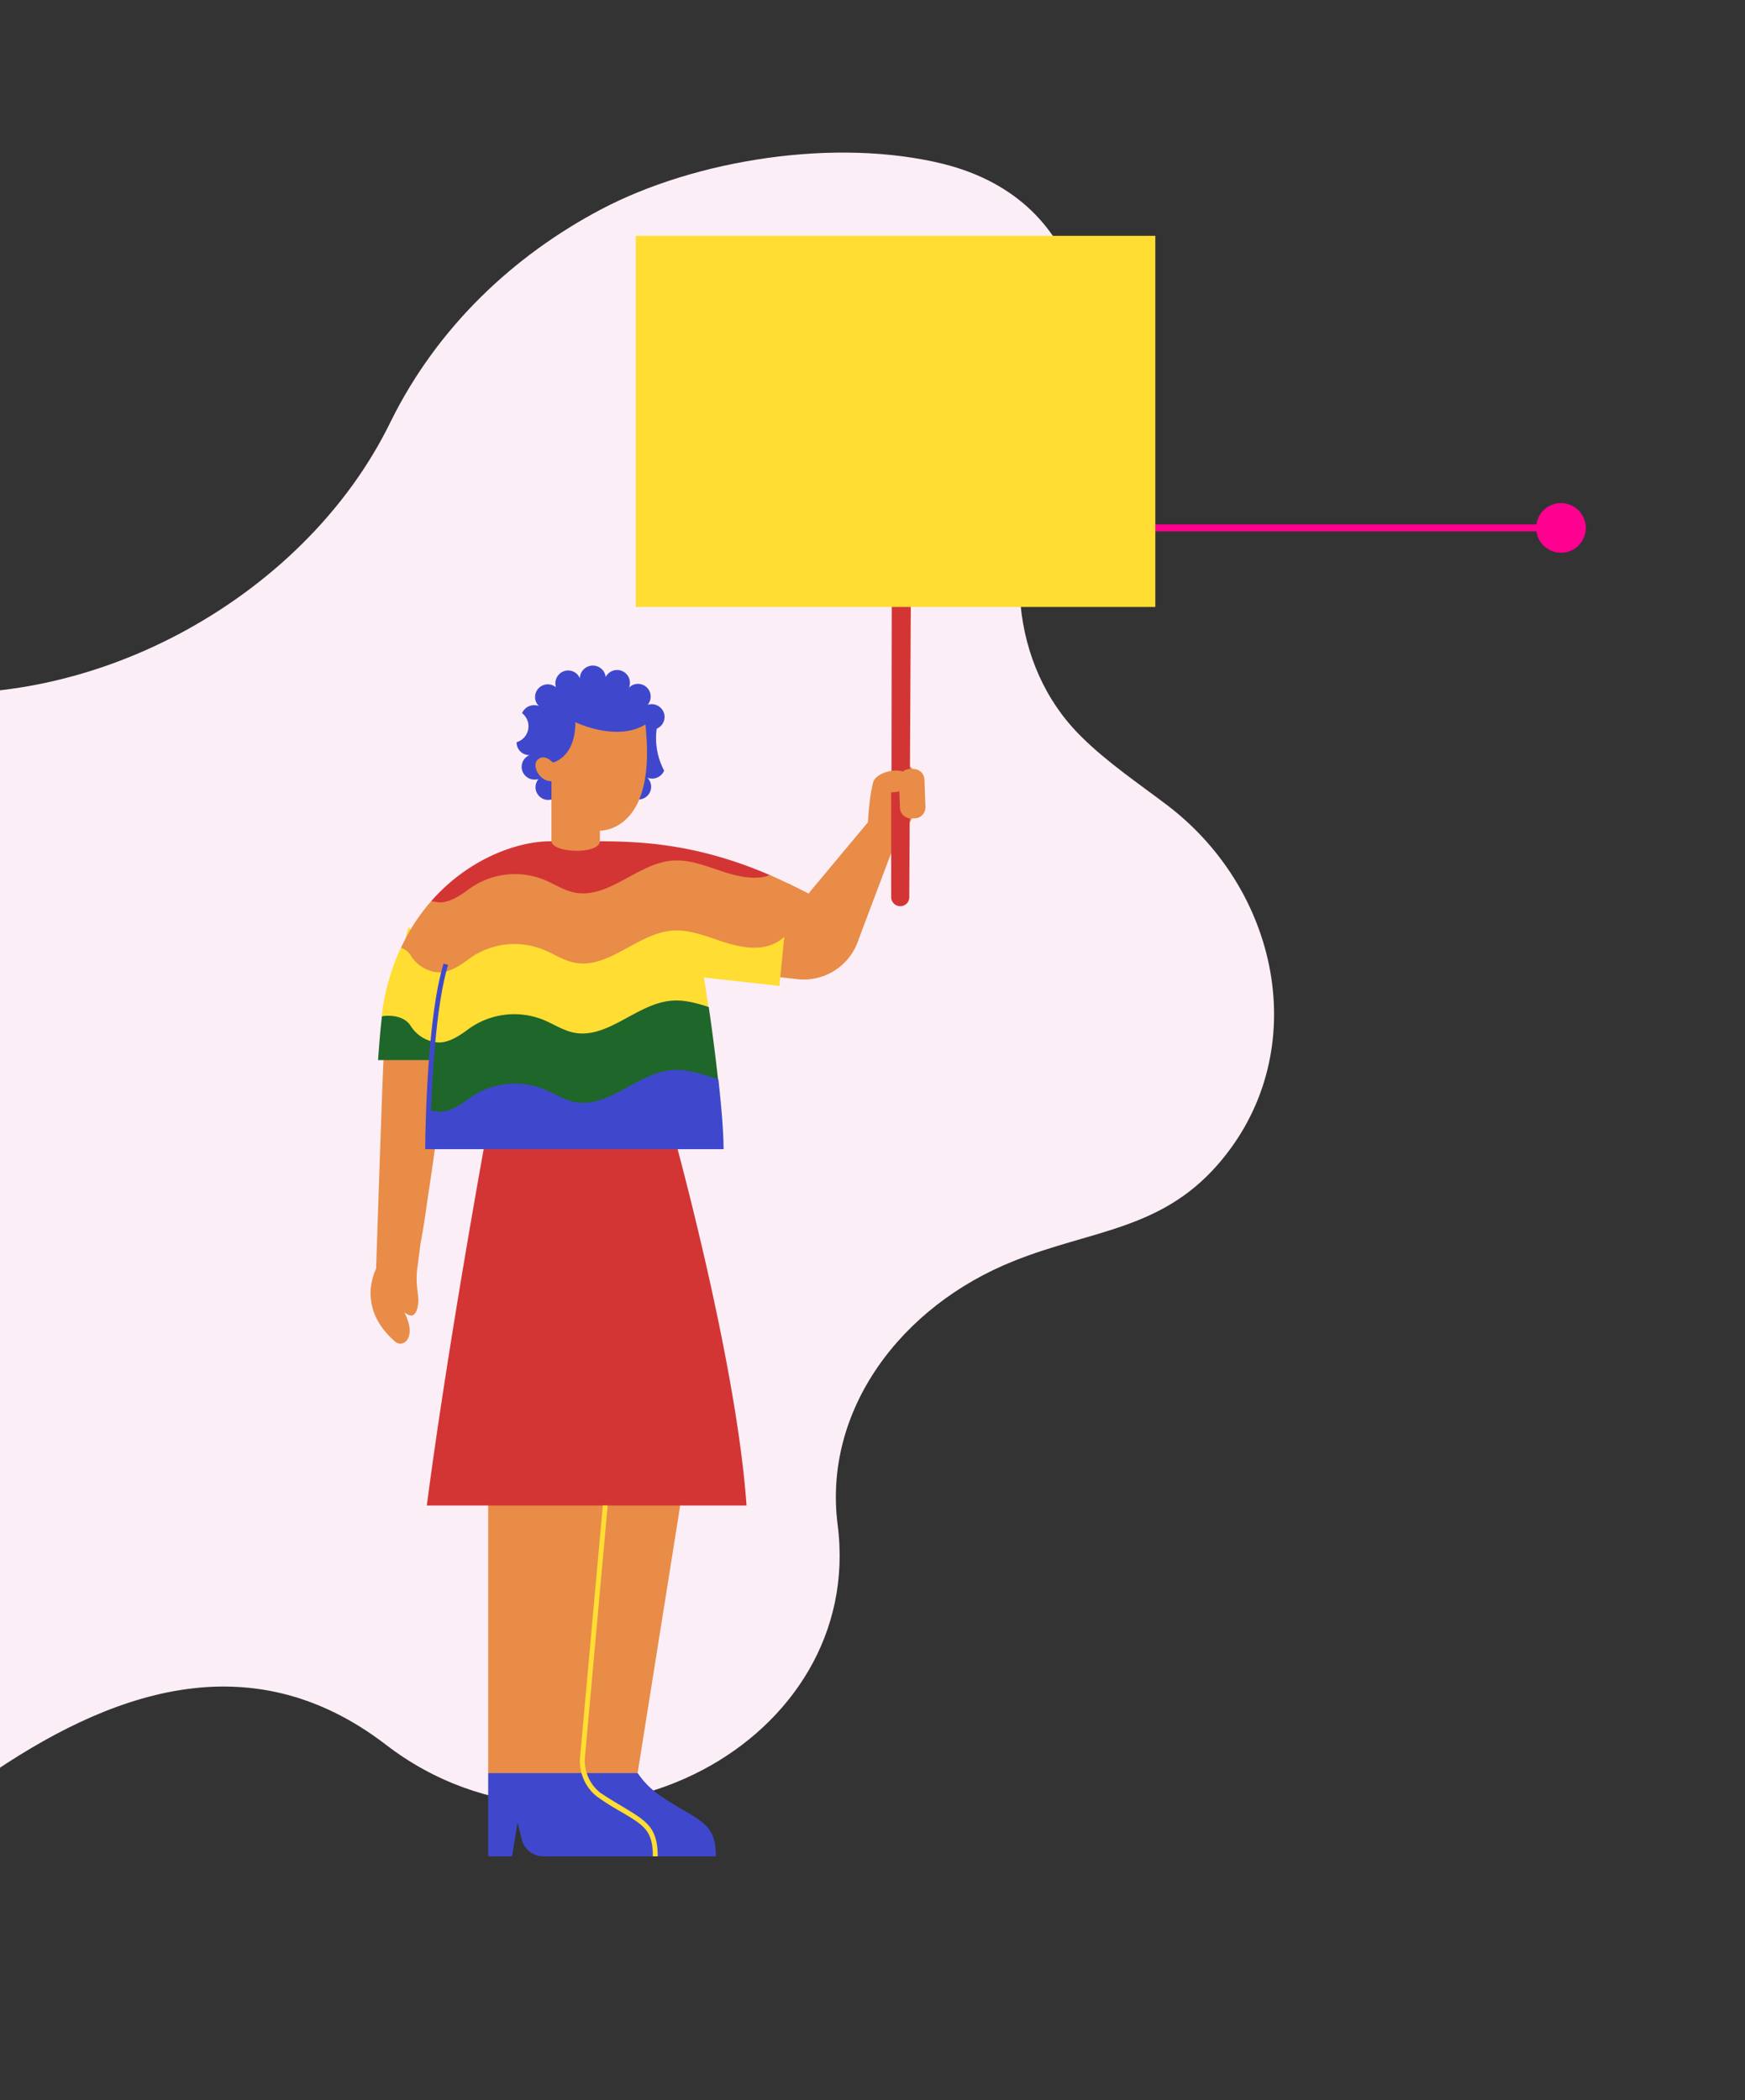
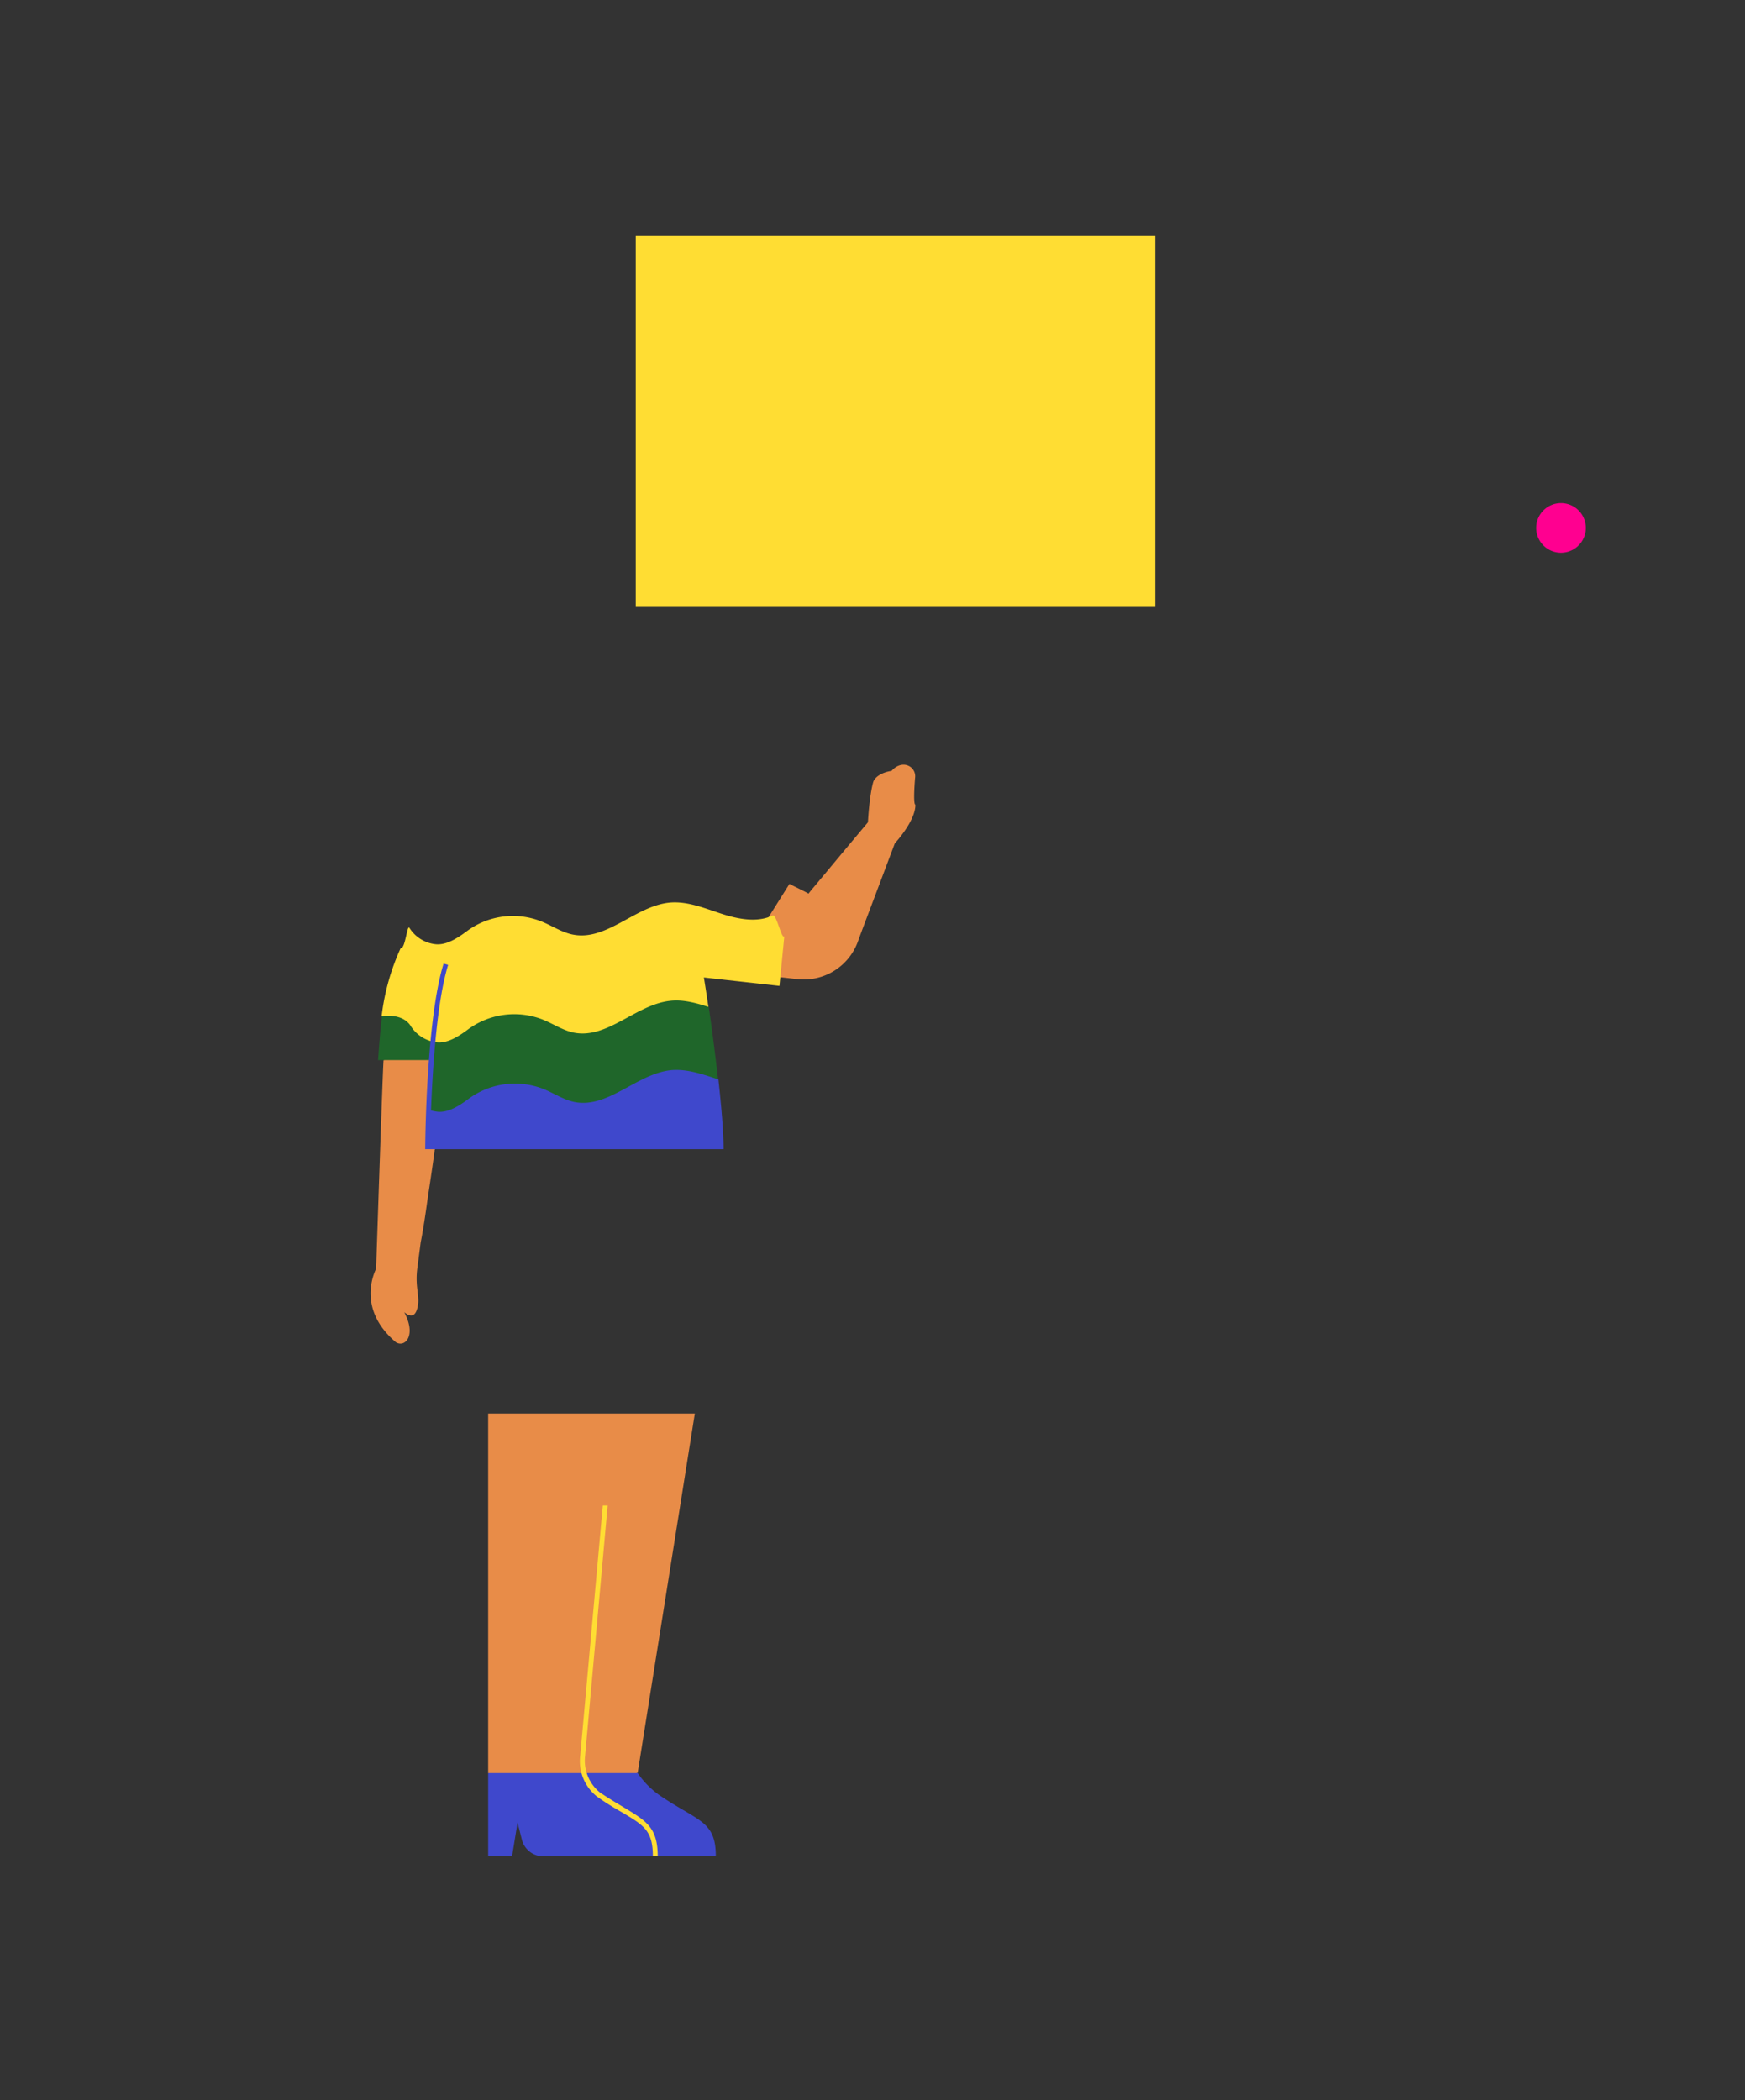
<svg xmlns="http://www.w3.org/2000/svg" width="565.487" height="680.46" viewBox="0 0 565.487 680.46">
  <rect x="0" y="0" width="565.487" height="680.46" fill="#333333" stroke="none" />
  <defs>
    <clipPath id="clip-path">
-       <path id="Path_16046" data-name="Path 16046" d="M159.329,1273.028V1788.8h25.526l539.96-285.22L471.11,1108.339Z" transform="translate(-159.329 -1108.339)" fill="none" />
-     </clipPath>
+       </clipPath>
    <clipPath id="clip-path-2">
      <rect id="Rectangle_8126" data-name="Rectangle 8126" width="256.696" height="526.424" fill="none" />
    </clipPath>
  </defs>
  <g id="Group_14645" data-name="Group 14645" transform="translate(0 -4426.684)">
-     <line id="Line_662" data-name="Line 662" x1="135.896" transform="translate(370.748 4597.73)" fill="none" stroke="#ff0090" stroke-linecap="round" stroke-width="2.248" />
    <path id="Path_15995" data-name="Path 15995" d="M320.146,597.442a6.916,6.916,0,1,1,.526,2.645,6.856,6.856,0,0,1-.526-2.645" transform="translate(178.796 4000.287)" fill="#ff0090" />
    <path id="Path_15996" data-name="Path 15996" d="M320.146,597.442a6.916,6.916,0,1,1,.526,2.647A6.856,6.856,0,0,1,320.146,597.442Z" transform="translate(178.796 4000.287)" fill="none" stroke="#ff0090" stroke-width="2.248" />
    <g id="Group_14644" data-name="Group 14644" transform="translate(0 4426.684)">
      <g id="Group_14641" data-name="Group 14641" transform="translate(0 0)">
        <g id="Group_14640" data-name="Group 14640" clip-path="url(#clip-path)">
          <path id="Path_16045" data-name="Path 16045" d="M485.839,1660.777c-30.485,16.1-70.891,16.4-102.8-8.218-44.28-33.92-90.156-16.7-130.157,11.041-53.611,37.136-134.618,7.186-142.6-53.721-1.712-13.322-1.653-26.98-7.073-39.546-6.68-15.909-20.171-29.021-27.114-44.991-23.954-55.879-41.074-99.737.72-152.873,32.772-41.758,88.865-69.182,146.142-61.766,31.245,4.335,64.254-2.681,92.925-17.825,29.495-15.579,54.628-39.676,68.874-69.043,15.18-30.661,39.873-53.725,68.05-68.607,30.65-16.19,76.123-23.378,111.007-14.752,47.856,11.993,55.323,60.749,34.662,97.312-15.59,27.272-13.5,65.244,10.187,88.4,8.456,8.359,18.5,15.075,27.987,22.289,36.964,28.366,46.86,81.25,15.849,116.467-18.515,21-40.825,20.964-65.76,30.929-36.91,14.688-61.948,48.553-57.2,85.519,4.547,35.269-15.192,64.331-43.7,79.389" transform="translate(-258.089 -1087.357)" fill="#fceef6" />
        </g>
      </g>
      <g id="Group_14643" data-name="Group 14643" transform="translate(117.7 75.713)">
        <g id="Group_14642" data-name="Group 14642" clip-path="url(#clip-path-2)">
-           <path id="Path_16047" data-name="Path 16047" d="M225.459,1257.313a5.384,5.384,0,0,0,1.779-9.411,4.248,4.248,0,0,1,5.441-2.3.1.1,0,0,1,.1.1l-.1-.1a4.112,4.112,0,0,1,5.546-6.065,4.216,4.216,0,0,1,2.3-5.124,4.113,4.113,0,0,1,5.443,2.2v0a4.2,4.2,0,0,1,8.371-.419,4.147,4.147,0,0,1,7.535,3.451.1.1,0,0,1-.1.1l.1-.1a4.112,4.112,0,0,1,6.069,5.542,4.224,4.224,0,0,1,5.129,2.3,4.108,4.108,0,0,1-2.2,5.438h0a22.405,22.405,0,0,0,2.406,13.6,4.251,4.251,0,0,1-5.441,2.3.1.1,0,0,1-.1-.1l.1.1a4.112,4.112,0,0,1-5.546,6.065,4.218,4.218,0,0,1-2.3,5.123,4.111,4.111,0,0,1-5.441-2.2v0a4.2,4.2,0,0,1-8.372.419,4.147,4.147,0,0,1-7.535-3.452.1.1,0,0,1,.106-.1l-.106.1a4.112,4.112,0,0,1-6.069-5.542,4.22,4.22,0,0,1-5.129-2.3,4.109,4.109,0,0,1,2.2-5.438h0a4.13,4.13,0,0,1-4.185-4.182" transform="translate(-175.753 -1092.554)" fill="#3f48cc" />
          <path id="Path_16048" data-name="Path 16048" d="M206.4,1438.048c2.929,1.883,6.8-2.09,2.721-9.724,2.406,1.988,3.977,1.254,4.5-2.615.419-2.927-1.046-6.065-.21-11.92l1.048-8.053c.731-3.659,1.569-9.1,2.3-14.535.942-6.065,1.779-11.92,2.2-15.058a.946.946,0,0,1,.1-.523l5.233-11.4a30.9,30.9,0,0,0-.314-4.6c-.837-6.587-2.931-11.085-2.3-18.717l-19.255,5.751c-.314,4.182-2.406,67.553-2.406,67.553-2.3,4.913-4.187,14.848,6.383,23.84M324.547,1306.4l6.279,13.385,5.652.627a18.642,18.642,0,0,0,19.568-11.922l1.465-3.974,6.279-16.627,4.291-11.4s.419-.523,1.15-1.361c1.885-2.3,5.547-7.215,5.547-11.189-.837-.208-.106-8.678-.106-8.678.525-3.556-3.975-6.38-7.639-2.3-3.033.417-5.546,1.986-5.964,3.763-1.256,4.6-1.673,12.862-1.673,12.862l-.419.523-7.535,8.995-5.652,6.8-4.813,5.75-.837,1.046c-2.094-1.15-4.187-2.092-6.175-3.138l-9.523,15.162ZM303.3,1461.158l-18.522,116.387-24.8,11.084-23.651-10.981V1461.158Z" transform="translate(-195.833 -1078.893)" fill="#e88c48" />
          <path id="Path_16049" data-name="Path 16049" d="M217.1,1316.43H199.619c.314-4.288.629-8.47,1.048-12.339.1-.627.1-1.254.208-1.883,3.767-.521,7.639-5.019,9.418-2.09a11.429,11.429,0,0,0,8.581,5.332c3.454.314,7.012-1.986,9.837-4.077a25.025,25.025,0,0,1,24.278-3.346c3.452,1.359,6.592,3.555,10.254,4.288,10.989,2.2,20.3-9.307,31.394-10.353,4.081-.419,8.162,5.961,12.139,7.215.942,6.378,2.094,15.058,3.035,23.634-5.023-1.675-11.2,3.24-16.324,3.763-11.2,1.046-20.407,12.445-31.394,10.353-3.662-.731-6.8-2.928-10.256-4.288a25.3,25.3,0,0,0-24.278,3.346c-2.825,2.092-6.383,4.392-9.837,4.08-1.046-.106-.836-7.111-1.779-7.53.314-5.438.629-10.98,1.152-16.1" transform="translate(-194.806 -1048.668)" fill="#1f662a" />
          <path id="Path_16050" data-name="Path 16050" d="M209.282,1284.852a11.435,11.435,0,0,0,8.581,5.334c3.454.313,7.012-1.987,9.837-4.079a25.025,25.025,0,0,1,24.278-3.346c3.452,1.36,6.592,3.557,10.256,4.288,10.987,2.2,20.3-9.307,31.393-10.353,5.652-.523,11.2,1.777,16.639,3.556s11.616,3.032,16.743.627c1.256-.523,2.827,7.634,3.768,6.8l-1.571,16-24.487-2.719s.627,3.765,1.465,9.516c-3.977-1.254-8.058-2.4-12.139-1.986-11.2,1.044-20.405,12.443-31.393,10.351-3.664-.731-6.8-2.927-10.256-4.286a25.292,25.292,0,0,0-24.278,3.344c-2.825,2.092-6.383,4.392-9.837,4.079a11.542,11.542,0,0,1-8.581-5.334c-1.779-2.823-5.546-3.659-9.418-3.136a73.823,73.823,0,0,1,6.175-22.064c1.465.419,2.092-7.738,2.825-6.588" transform="translate(-194.318 -1059.966)" fill="#fd3" />
-           <path id="Path_16051" data-name="Path 16051" d="M210.179,1352.078c.629.208,1.256,7.215,1.883,7.215,3.454.313,7.012-1.988,9.837-4.079a25.025,25.025,0,0,1,24.278-3.346c3.454,1.361,6.593,3.557,10.256,4.288,10.987,2.2,20.3-9.307,31.394-10.353,5.65-.523,11.2,1.779,16.639,3.556,4.917,1.567,10.673-4.079,15.487-5.646-22.291-9.621-39.871-10.98-55.254-10.98-4.185-3.765-7.952-5.229-15.7,0-10.779-.1-26.789,5.647-38.823,19.346M366,1173.682H359.51l-.21,136.254s6.07-1.256,5.652,3.973c-.629,3.138-5.756,2.927-5.756,2.927v33.985a2.925,2.925,0,0,0,2.931,2.929,2.861,2.861,0,0,0,2.929-2.929Zm-53.683,374.254h-103.6c6.7-51.449,19.045-118.9,19.045-118.9h61.322c-.1,0,19.989,72.154,23.232,118.9" transform="translate(-188.1 -1135.87)" fill="#d33535" />
-           <path id="Path_16052" data-name="Path 16052" d="M252.661,1262.155V1281.5c0,3.973,15.7,4.5,15.7,0v-3.346s16.639.627,15.174-28.861c-.1-1.779-.21-3.556-.419-5.542-9.418,5.751-22.709-.733-22.709-.733,0,11.608-7.325,13.072-7.325,13.072s-2.51-2.927-4.708-1.046c-2.3,1.569.1,7.111,4.29,7.111m-36.94,61.9c3.454.314,7.012-1.986,9.837-4.077a25.025,25.025,0,0,1,24.278-3.346c3.454,1.359,6.593,3.555,10.256,4.286,10.987,2.2,20.3-9.305,31.394-10.351,5.65-.523,11.2,1.777,16.637,3.555s11.616,3.033,16.745.629a11.965,11.965,0,0,0,3.348-2.3l1.675-16.939c-2.2-1.046-4.291-1.988-6.279-2.928-4.814,1.673-10.36.521-15.383-1.15-5.441-1.779-10.989-4.079-16.639-3.557-11.2,1.046-20.407,12.445-31.394,10.353-3.662-.734-6.8-2.929-10.256-4.288a25.293,25.293,0,0,0-24.278,3.346c-2.825,2.092-6.383,4.392-9.835,4.078a14.861,14.861,0,0,1-2.094-.417,63.118,63.118,0,0,0-9.837,15.162,6.173,6.173,0,0,1,3.244,2.615,11.542,11.542,0,0,0,8.581,5.332m149.854-53.435-.314-8.68a3.575,3.575,0,0,1,3.558-3.763h.942a3.574,3.574,0,0,1,3.768,3.555l.313,8.68a3.575,3.575,0,0,1-3.558,3.765h-.942a3.576,3.576,0,0,1-3.767-3.557" transform="translate(-191.653 -1084.742)" fill="#e88c48" />
          <path id="Path_16053" data-name="Path 16053" d="M303.432,1325.579c-5.023-1.673-10.046-3.45-15.174-3.032-11.2,1.046-20.405,12.443-31.394,10.352-3.662-.732-6.8-2.927-10.254-4.286a25.288,25.288,0,0,0-24.278,3.346c-2.827,2.09-6.383,4.392-9.837,4.078a16.031,16.031,0,0,1-2.2-.419c.523-13.7,1.883-35.239,5.546-47.161l-1.465-.417c-5.756,18.508-5.964,59.708-5.964,60.127h96.694c0-5.646-.733-14.012-1.675-22.587m-.837,251.7H246.713a7.173,7.173,0,0,1-7.012-5.542l-1.36-5.438-1.779,10.98h-7.743V1550.3H277.27a27.881,27.881,0,0,0,7.429,7.424c12.243,8.261,17.895,8.051,17.895,19.554" transform="translate(-188.322 -1051.545)" fill="#3f48cc" />
          <path id="Path_16054" data-name="Path 16054" d="M255.358,1272.57H423.734V1152.316H255.358Zm7.118,404.788h-1.571c0-8.366-2.931-10.039-9.943-14.222-2.2-1.254-4.708-2.717-7.533-4.7-.21-.209-.521-.313-.733-.523a14.579,14.579,0,0,1-5.337-13.07l7.325-81.146h1.571l-7.323,81.251a13.238,13.238,0,0,0,4.811,11.711,2.274,2.274,0,0,0,.629.419c2.825,1.882,5.337,3.346,7.429,4.6,7.014,4.288,10.676,6.378,10.676,15.685" transform="translate(-167.039 -1151.624)" fill="#fd3" />
        </g>
      </g>
    </g>
  </g>
</svg>